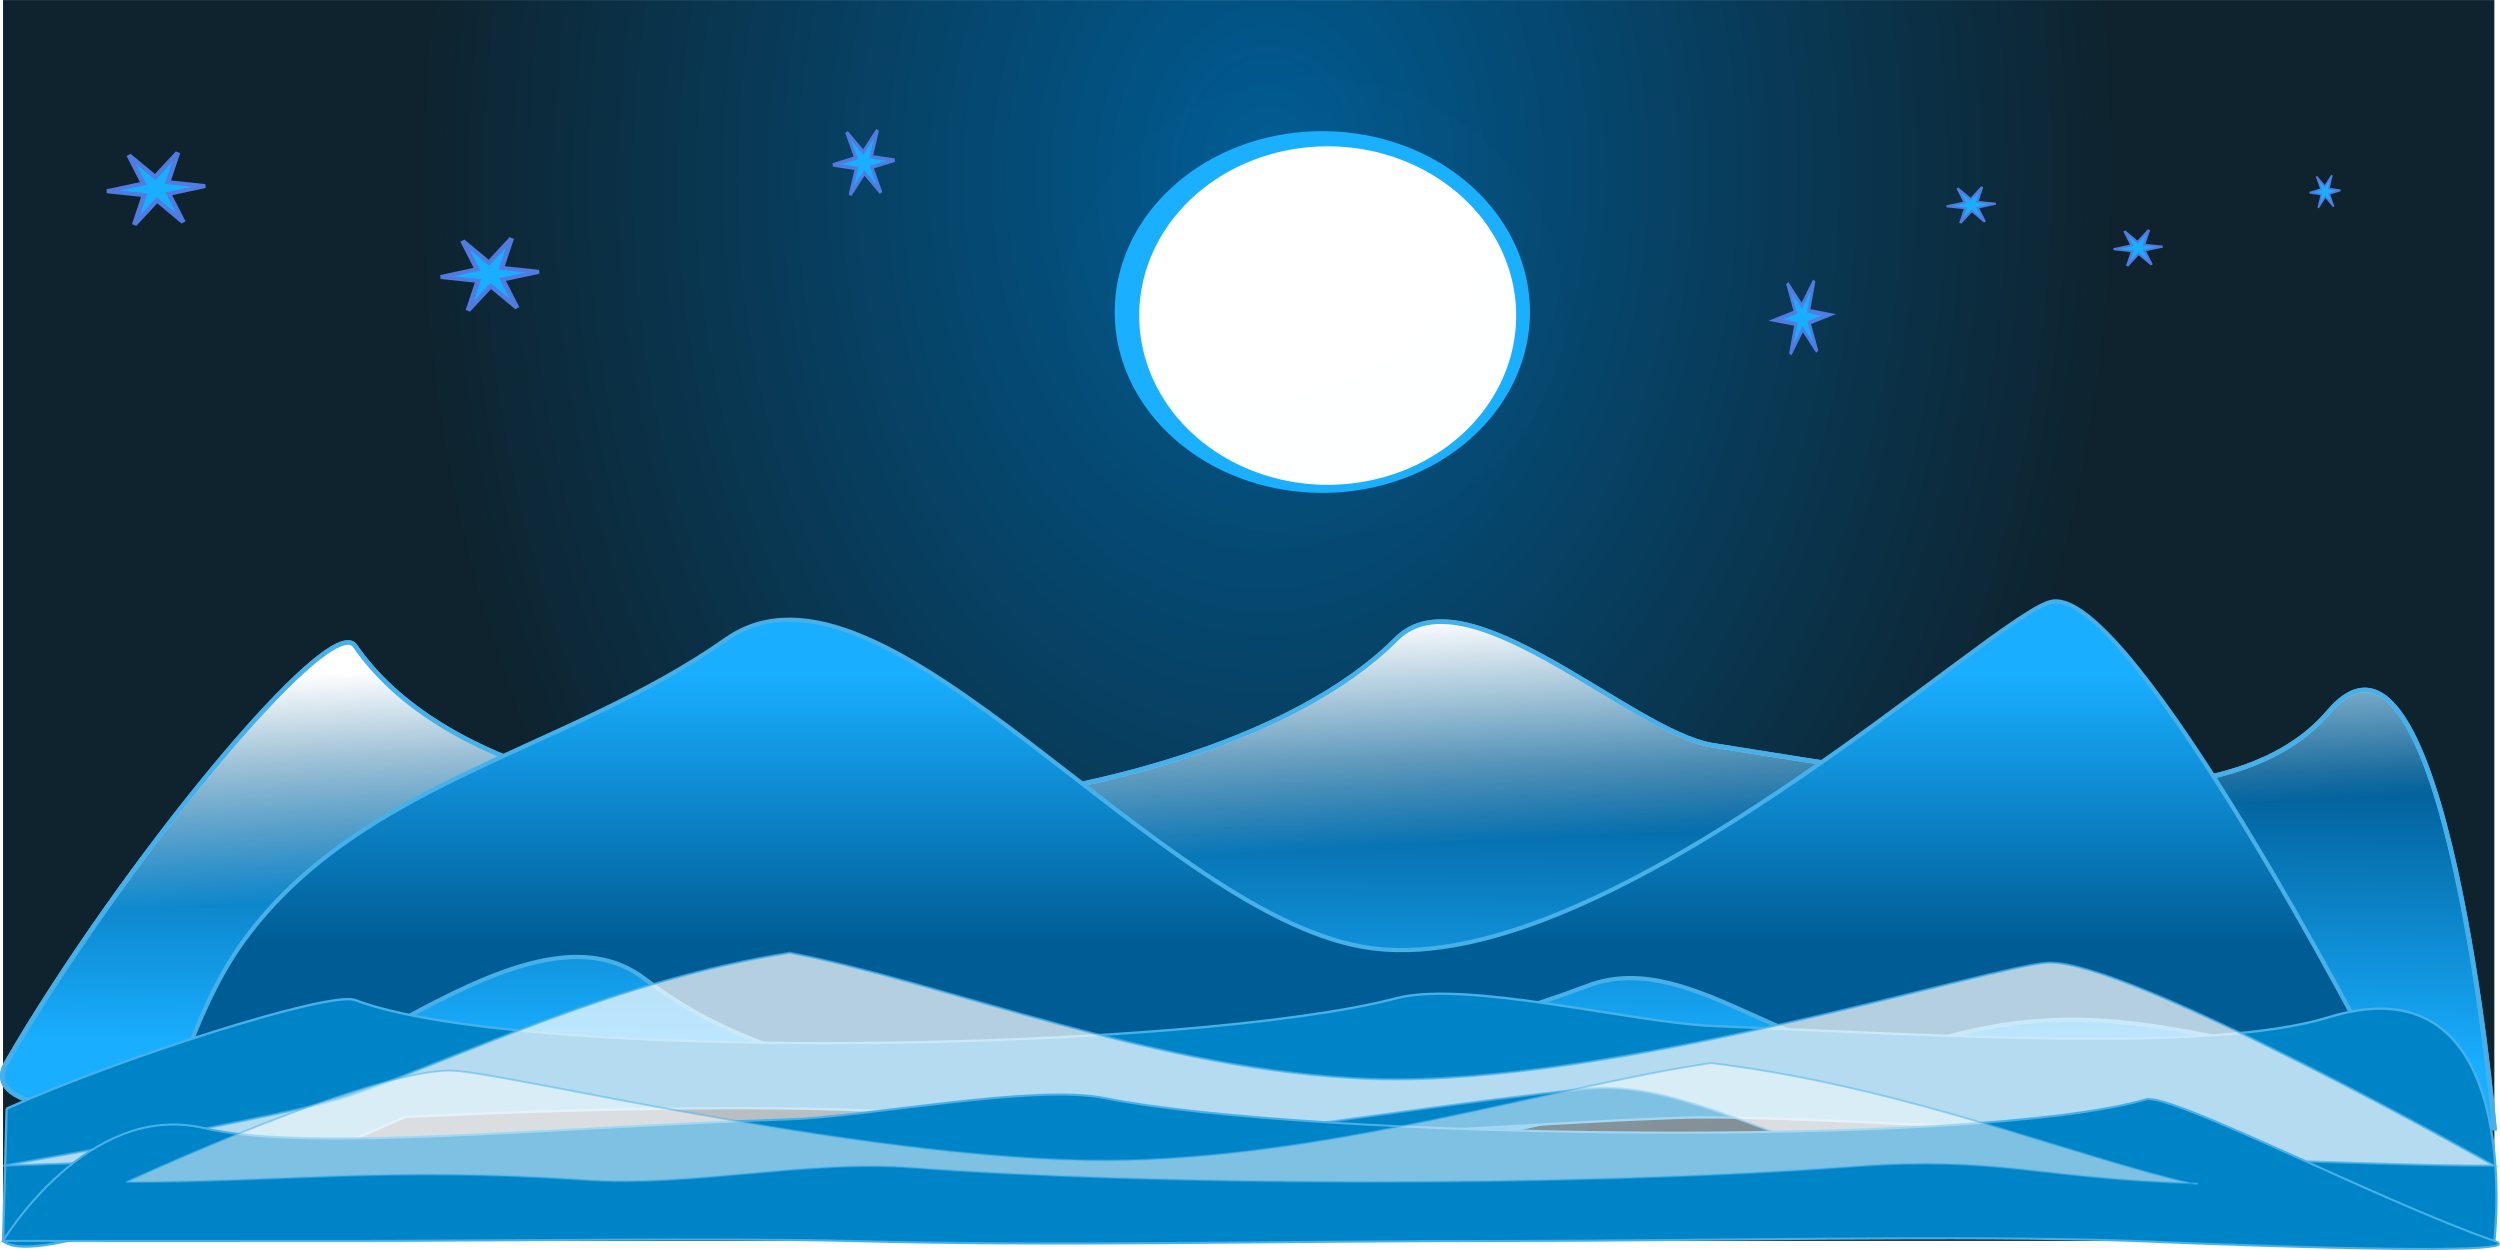
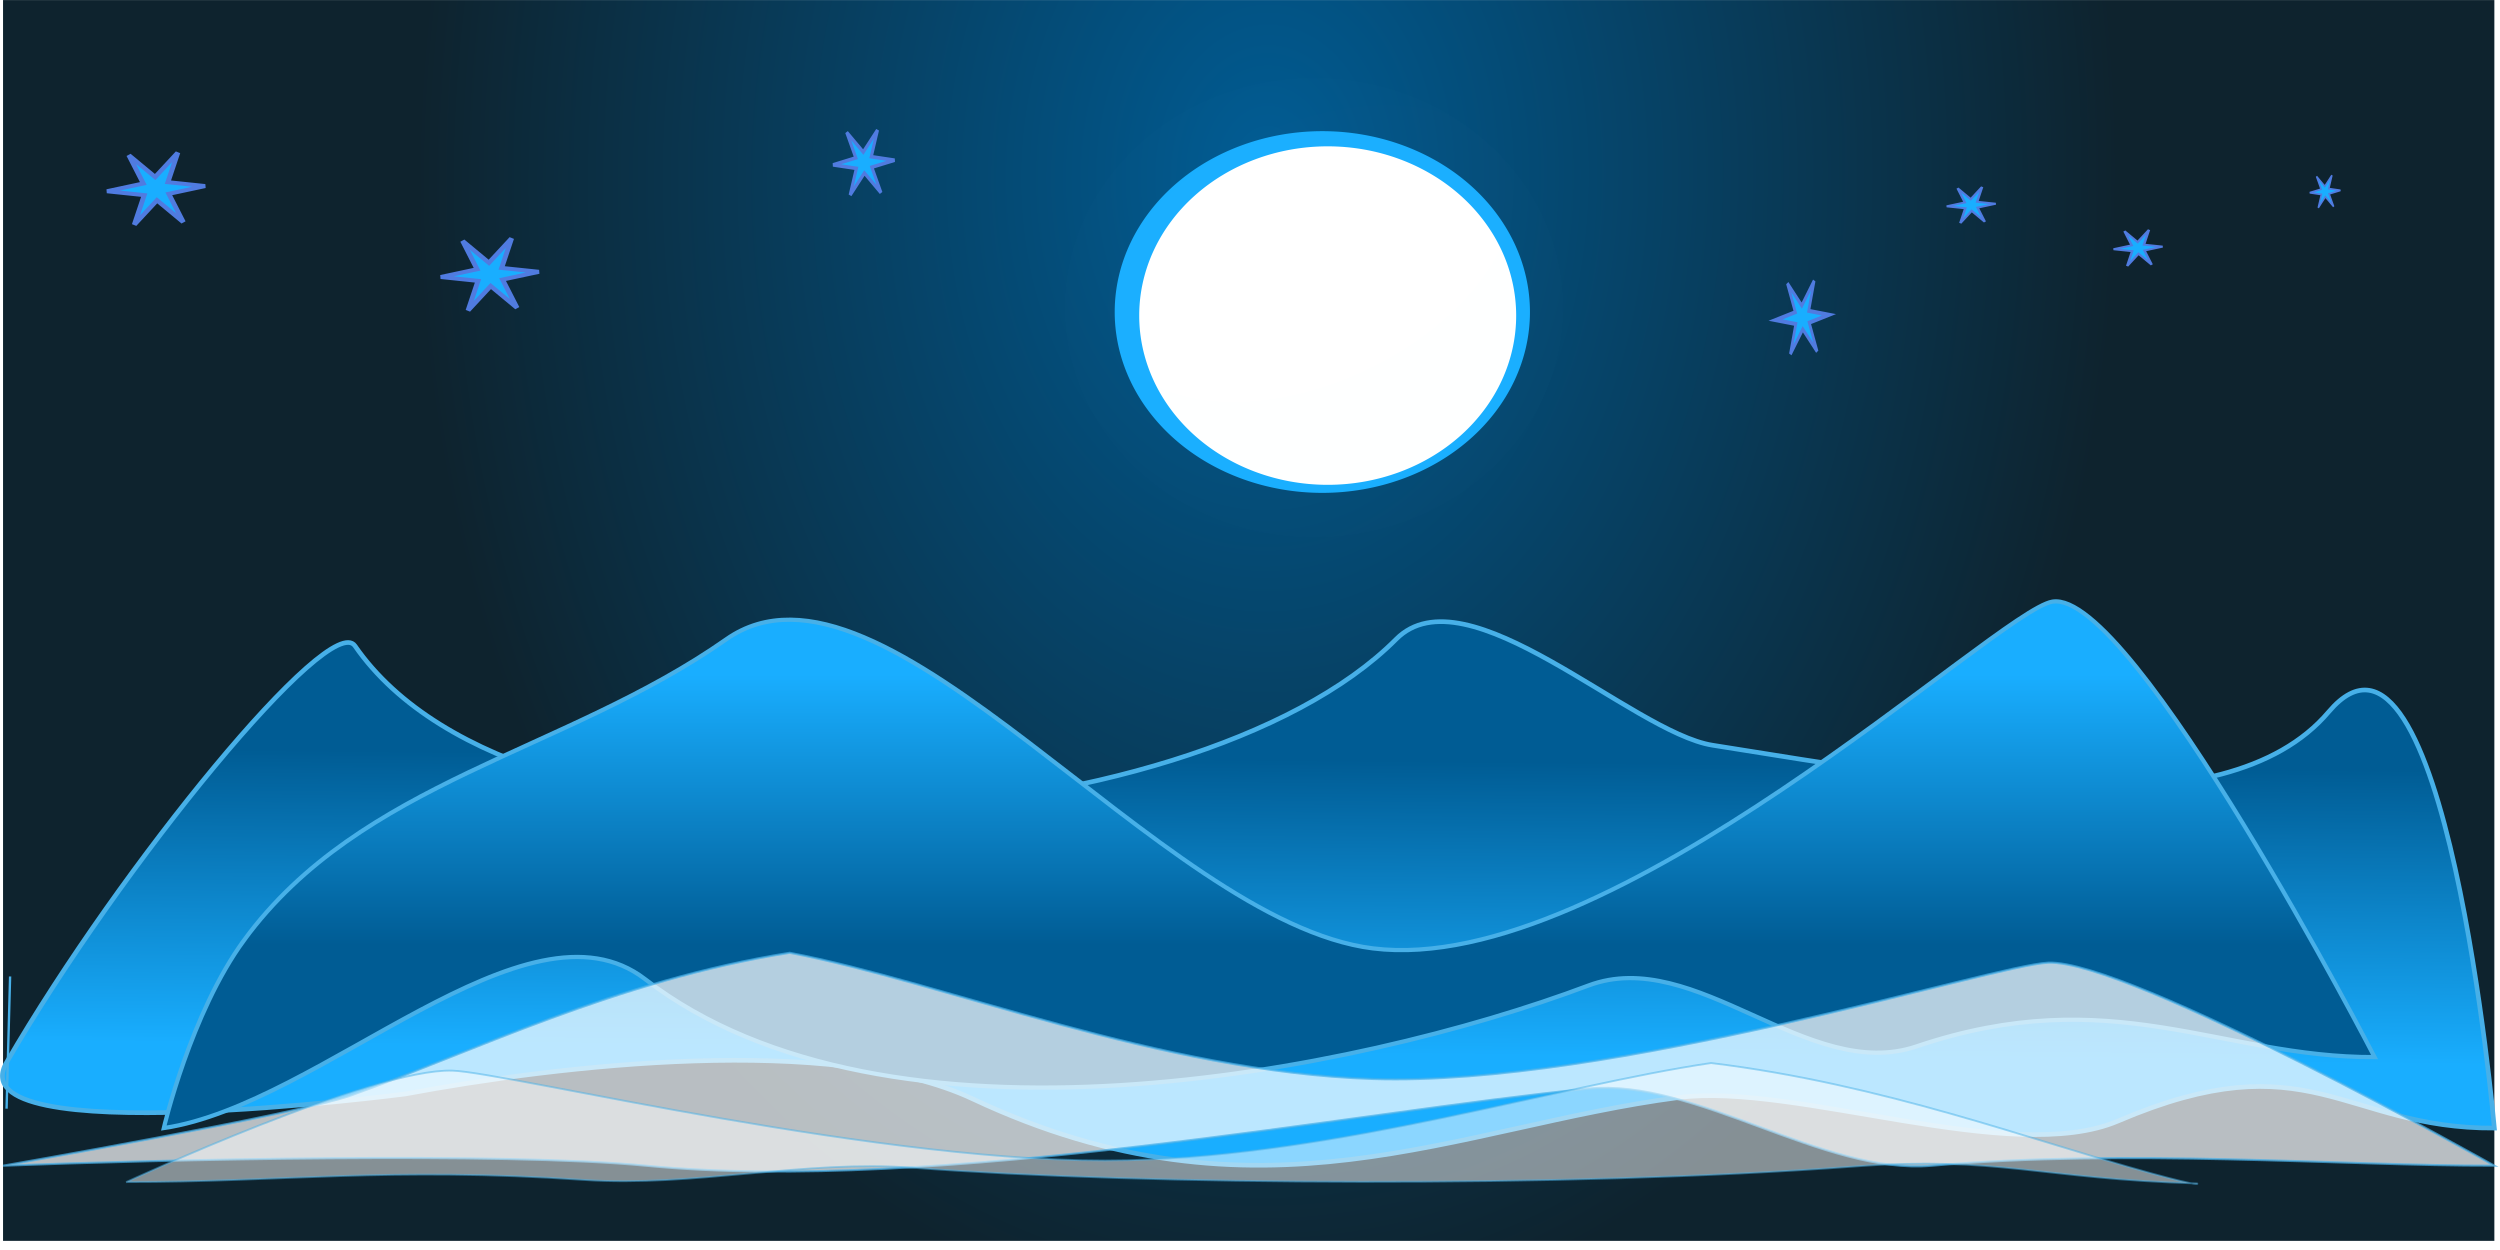
<svg xmlns="http://www.w3.org/2000/svg" viewBox="0 0 700 350">
  <defs>
    <linearGradient id="e" y2="424.87" gradientUnits="userSpaceOnUse" x2="370.53" gradientTransform="matrix(1.16 0 0 1.206 -193.59 146.27)" y1="362.17" x1="370.53">
      <stop offset="0" stop-color="#19aeff" />
      <stop offset="1" stop-color="#005c94" />
    </linearGradient>
    <linearGradient id="c" y2="393.11" gradientUnits="userSpaceOnUse" x2="298.86" gradientTransform="matrix(1.125 0 0 1.053 -176.16 190.84)" y1="471.29" x1="298.05">
      <stop offset="0" stop-color="#19aeff" />
      <stop offset="1" stop-color="#005c94" />
    </linearGradient>
    <linearGradient id="d" y2="408.59" gradientUnits="userSpaceOnUse" x2="504.89" gradientTransform="matrix(1.125 0 0 1.053 -167.92 200.27)" y1="348.32" x1="501.63">
      <stop offset="0" stop-color="#fff" />
      <stop offset="1" stop-color="#fff" stop-opacity="0" />
    </linearGradient>
    <radialGradient id="g" gradientUnits="userSpaceOnUse" cy="166.99" cx="860.55" gradientTransform="matrix(.845 2.115 -3.224 1.596 669.65 -1900.2)" r="48.046">
      <stop offset="0" stop-color="#fff" />
      <stop offset="1" stop-color="#19aeff" />
    </radialGradient>
    <radialGradient id="a" gradientUnits="userSpaceOnUse" cy="123.63" cx="619.18" gradientTransform="matrix(-.003 1.089 -.804 .003 456.18 -231.12)" r="296.42">
      <stop offset="0" stop-color="#005c94" />
      <stop offset="1" stop-color="#0e232e" />
    </radialGradient>
    <filter id="b" color-interpolation-filters="sRGB">
      <feGaussianBlur stdDeviation="3.457" />
    </filter>
    <filter id="f" color-interpolation-filters="sRGB">
      <feGaussianBlur stdDeviation="2.993" />
    </filter>
  </defs>
  <path d="M.851 394.1h697.57v347.44H.851z" fill="url(#a)" transform="translate(0 -394.09)" />
  <path d="M907.18 197.67a48.046 48.046 0 11-96.092 0 48.046 48.046 0 1196.092 0z" transform="matrix(1.21 0 0 1.054 -669.3 -120.98)" filter="url(#b)" fill="#19aeff" />
  <path d="M1.84 691.55c32.117-55.35 90.629-126.63 97.554-116.61 47.446 68.62 234.93 55 291.53-1.88 19.624-19.721 66.103 26.133 88.575 29.692 65.726 10.41 143.37 25.057 172.52-9.324 32.623-38.479 46.407 116.53 46.407 116.53-42.34.18-51.766-24.919-105.37-1.99-29.772 12.733-90.424-10.849-123.08-6.571-62.173 8.143-117.43 38.05-197.62.382-39.13-18.38-115.72-9.461-158.86-1.385 0 0-126.32 16.464-111.64-8.84z" stroke="#47b0e8" stroke-width="1.304" fill="url(#c)" transform="translate(0 -394.09)" />
-   <path d="M1.84 691.55c32.117-55.35 90.629-126.63 97.554-116.61 47.446 68.62 234.93 55 291.53-1.88 19.624-19.721 66.103 26.133 88.575 29.692 65.726 10.41 143.37 25.057 172.52-9.324 32.623-38.479 46.407 116.53 46.407 116.53-42.34.18-51.766-24.919-105.37-1.99-29.772 12.733-90.424-10.849-123.08-6.571-62.173 8.143-117.43 38.05-197.62.382-39.13-18.38-115.72-9.461-158.86-1.385 0 0-126.32 16.464-111.64-8.84z" stroke="#47b0e8" stroke-width="1.304" fill="url(#d)" transform="translate(0 -394.09)" />
  <path d="M68.358 657.31c32.745-44.629 90.009-52.643 135.01-84.229 44.088-30.943 121.33 79.08 181.02 86.557 67.01 8.393 174.76-94.495 190.27-97.086 22.405-3.743 90.229 127.53 90.229 127.53-43.169.145-73.638-21.476-128.29-2.99-30.354 10.266-61.886-28.32-91.861-17.049-65.257 24.54-196.36 50.438-264.07-1.766-33.13-25.54-90.814 35.164-134.8 41.675 0 0 7.533-32.242 22.502-52.643z" stroke="#47b0e8" stroke-width="1.183" fill="url(#e)" transform="translate(0 -394.09)" />
-   <path d="M1.84 310.43c32.117-14.44 90.629-33.03 97.554-30.42 47.442 17.902 234.93 14.349 291.53-.49 19.624-5.144 66.103 6.817 88.575 7.746 65.726 2.716 140.16 7.541 172.52-2.433 55.69-17.169 46.407 62.617 46.407 62.617-42.34.048-51.766-38.718-105.37-32.737-29.772 3.322-90.424-2.83-123.08-1.714-62.173 2.125-117.43 9.926-197.62.1-39.13-4.795-115.72-2.468-158.86-.362 0 0-101.38 45.242-112.63 34.713l.988-37.019z" stroke="#47b0e8" stroke-width=".666" fill="#0084c8" />
+   <path d="M1.84 310.43l.988-37.019z" stroke="#47b0e8" stroke-width=".666" fill="#0084c8" />
  <path d="M98.235 306.72c32.745-11.642 74.643-32.293 122.89-39.938 43.368 8.302 103.57 33.376 163.27 35.327 67.01 2.19 173.6-31.882 189.11-32.557 22.405-.976 124.92 56.844 124.92 56.844-43.17.037-102.86-4.823-157.52 0-30.355 2.678-66.198-24.512-96.173-21.571-65.257 6.401-182.11 29.494-263.86 21.571-39.896-3.866-136.03-1.699-180.02 0 0 0 82.415-14.352 97.384-19.675z" opacity=".707" stroke="#47b0e8" stroke-width=".604" fill="#fff" />
  <path d="M424.527 88.362a52.774 47.39 0 11-105.548 0 52.774 47.39 0 11105.548 0z" fill="#fff" />
  <path transform="matrix(.78 0 0 .639 -107.48 -101.07)" d="M203.59 255.49l-9.443-9.56-8.137 10.694 3.557-12.958-13.33-1.7 13.001-3.398-5.192-12.394 9.443 9.56 8.137-10.694-3.557 12.958 13.33 1.7-13.001 3.398z" stroke="#507be0" stroke-linecap="round" stroke-width="1.772" fill="#19aeff" />
  <path d="M203.59 255.49l-9.443-9.56-8.137 10.694 3.557-12.958-13.33-1.7 13.001-3.398-5.192-12.394 9.443 9.56 8.137-10.694-3.557 12.958 13.33 1.7-13.001 3.398z" transform="matrix(.78 0 0 .639 -14.026 -77.06)" stroke="#507be0" stroke-linecap="round" stroke-width="1.772" fill="#19aeff" />
  <path transform="matrix(.49 0 0 .576 146.9 -93.21)" d="M203.59 255.49l-9.443-9.56-8.137 10.694 3.557-12.958-13.33-1.7 13.001-3.398-5.192-12.394 9.443 9.56 8.137-10.694-3.557 12.958 13.33 1.7-13.001 3.398z" stroke="#507be0" stroke-linecap="round" stroke-width="1.772" fill="#19aeff" />
  <path d="M203.59 255.49l-9.443-9.56-8.137 10.694 3.557-12.958-13.33-1.7 13.001-3.398-5.192-12.394 9.443 9.56 8.137-10.694-3.557 12.958 13.33 1.7-13.001 3.398z" transform="matrix(.425 0 0 .649 422.26 -67.42)" stroke="#507be0" stroke-linecap="round" stroke-width="1.772" fill="#19aeff" />
-   <path d="M698.42 347.45c-32.119-11.125-90.674-41.624-97.6-39.61-47.442 13.793-234.93 11.055-291.53-.378-19.624-3.963-66.103 5.253-88.575 5.968-65.726 2.093-134.46 9.345-163.61 2.435C24.482 308.13.849 347.45.849 347.45c42.339.035 45.005 0 101.26 0 29.898 0 102.35-.86 135.01 0 62.173 1.636 112.51 0 191.27 0 39.33 0 125.62-1.623 168.77 0 0 0 115.94 5.086 101.26 0z" stroke="#47b0e8" stroke-width=".585" fill="#0084c8" />
  <path d="M601.98 328.42c-32.745-8.97-74.643-24.881-122.89-30.772-43.368 6.396-103.57 25.716-163.27 27.219-67.01 1.687-173.6-24.564-189.11-25.085-22.405-.752-91.383 31.204-91.383 31.204 43.166.03 73.636-4.317 128.29-.6 30.354 2.063 61.886-5.693 91.861-3.427 65.257 4.931 182.32 5.749 264.07-.356 39.896-2.978 51.656 3.47 95.645 4.778 0 0 1.747 1.14-13.222-2.96z" opacity=".493" stroke="#47b0e8" stroke-width=".53" fill="#fff" />
  <path d="M907.18 197.67a48.046 48.046 0 11-96.092 0 48.046 48.046 0 1196.092 0z" transform="matrix(1.45 0 0 1.337 -877.81 -178.15)" opacity=".088" filter="url(#f)" fill="url(#g)" />
  <path d="M203.59 255.49l-9.443-9.56-8.137 10.694 3.557-12.958-13.33-1.7 13.001-3.398-5.192-12.394 9.443 9.56 8.137-10.694-3.557 12.958 13.33 1.7-13.001 3.398z" transform="matrix(.39 0 0 .32 476.35 -19.66)" stroke="#507be0" stroke-linecap="round" stroke-width="1.772" fill="#19aeff" />
  <path transform="matrix(.39 0 0 .32 523.07 -7.65)" d="M203.59 255.49l-9.443-9.56-8.137 10.694 3.557-12.958-13.33-1.7 13.001-3.398-5.192-12.394 9.443 9.56 8.137-10.694-3.557 12.958 13.33 1.7-13.001 3.398z" stroke="#507be0" stroke-linecap="round" stroke-width="1.772" fill="#19aeff" />
  <path d="M203.59 255.49l-9.443-9.56-8.137 10.694 3.557-12.958-13.33-1.7 13.001-3.398-5.192-12.394 9.443 9.56 8.137-10.694-3.557 12.958 13.33 1.7-13.001 3.398z" transform="matrix(.245 0 0 .288 603.54 -15.73)" stroke="#507be0" stroke-linecap="round" stroke-width="1.772" fill="#19aeff" />
</svg>